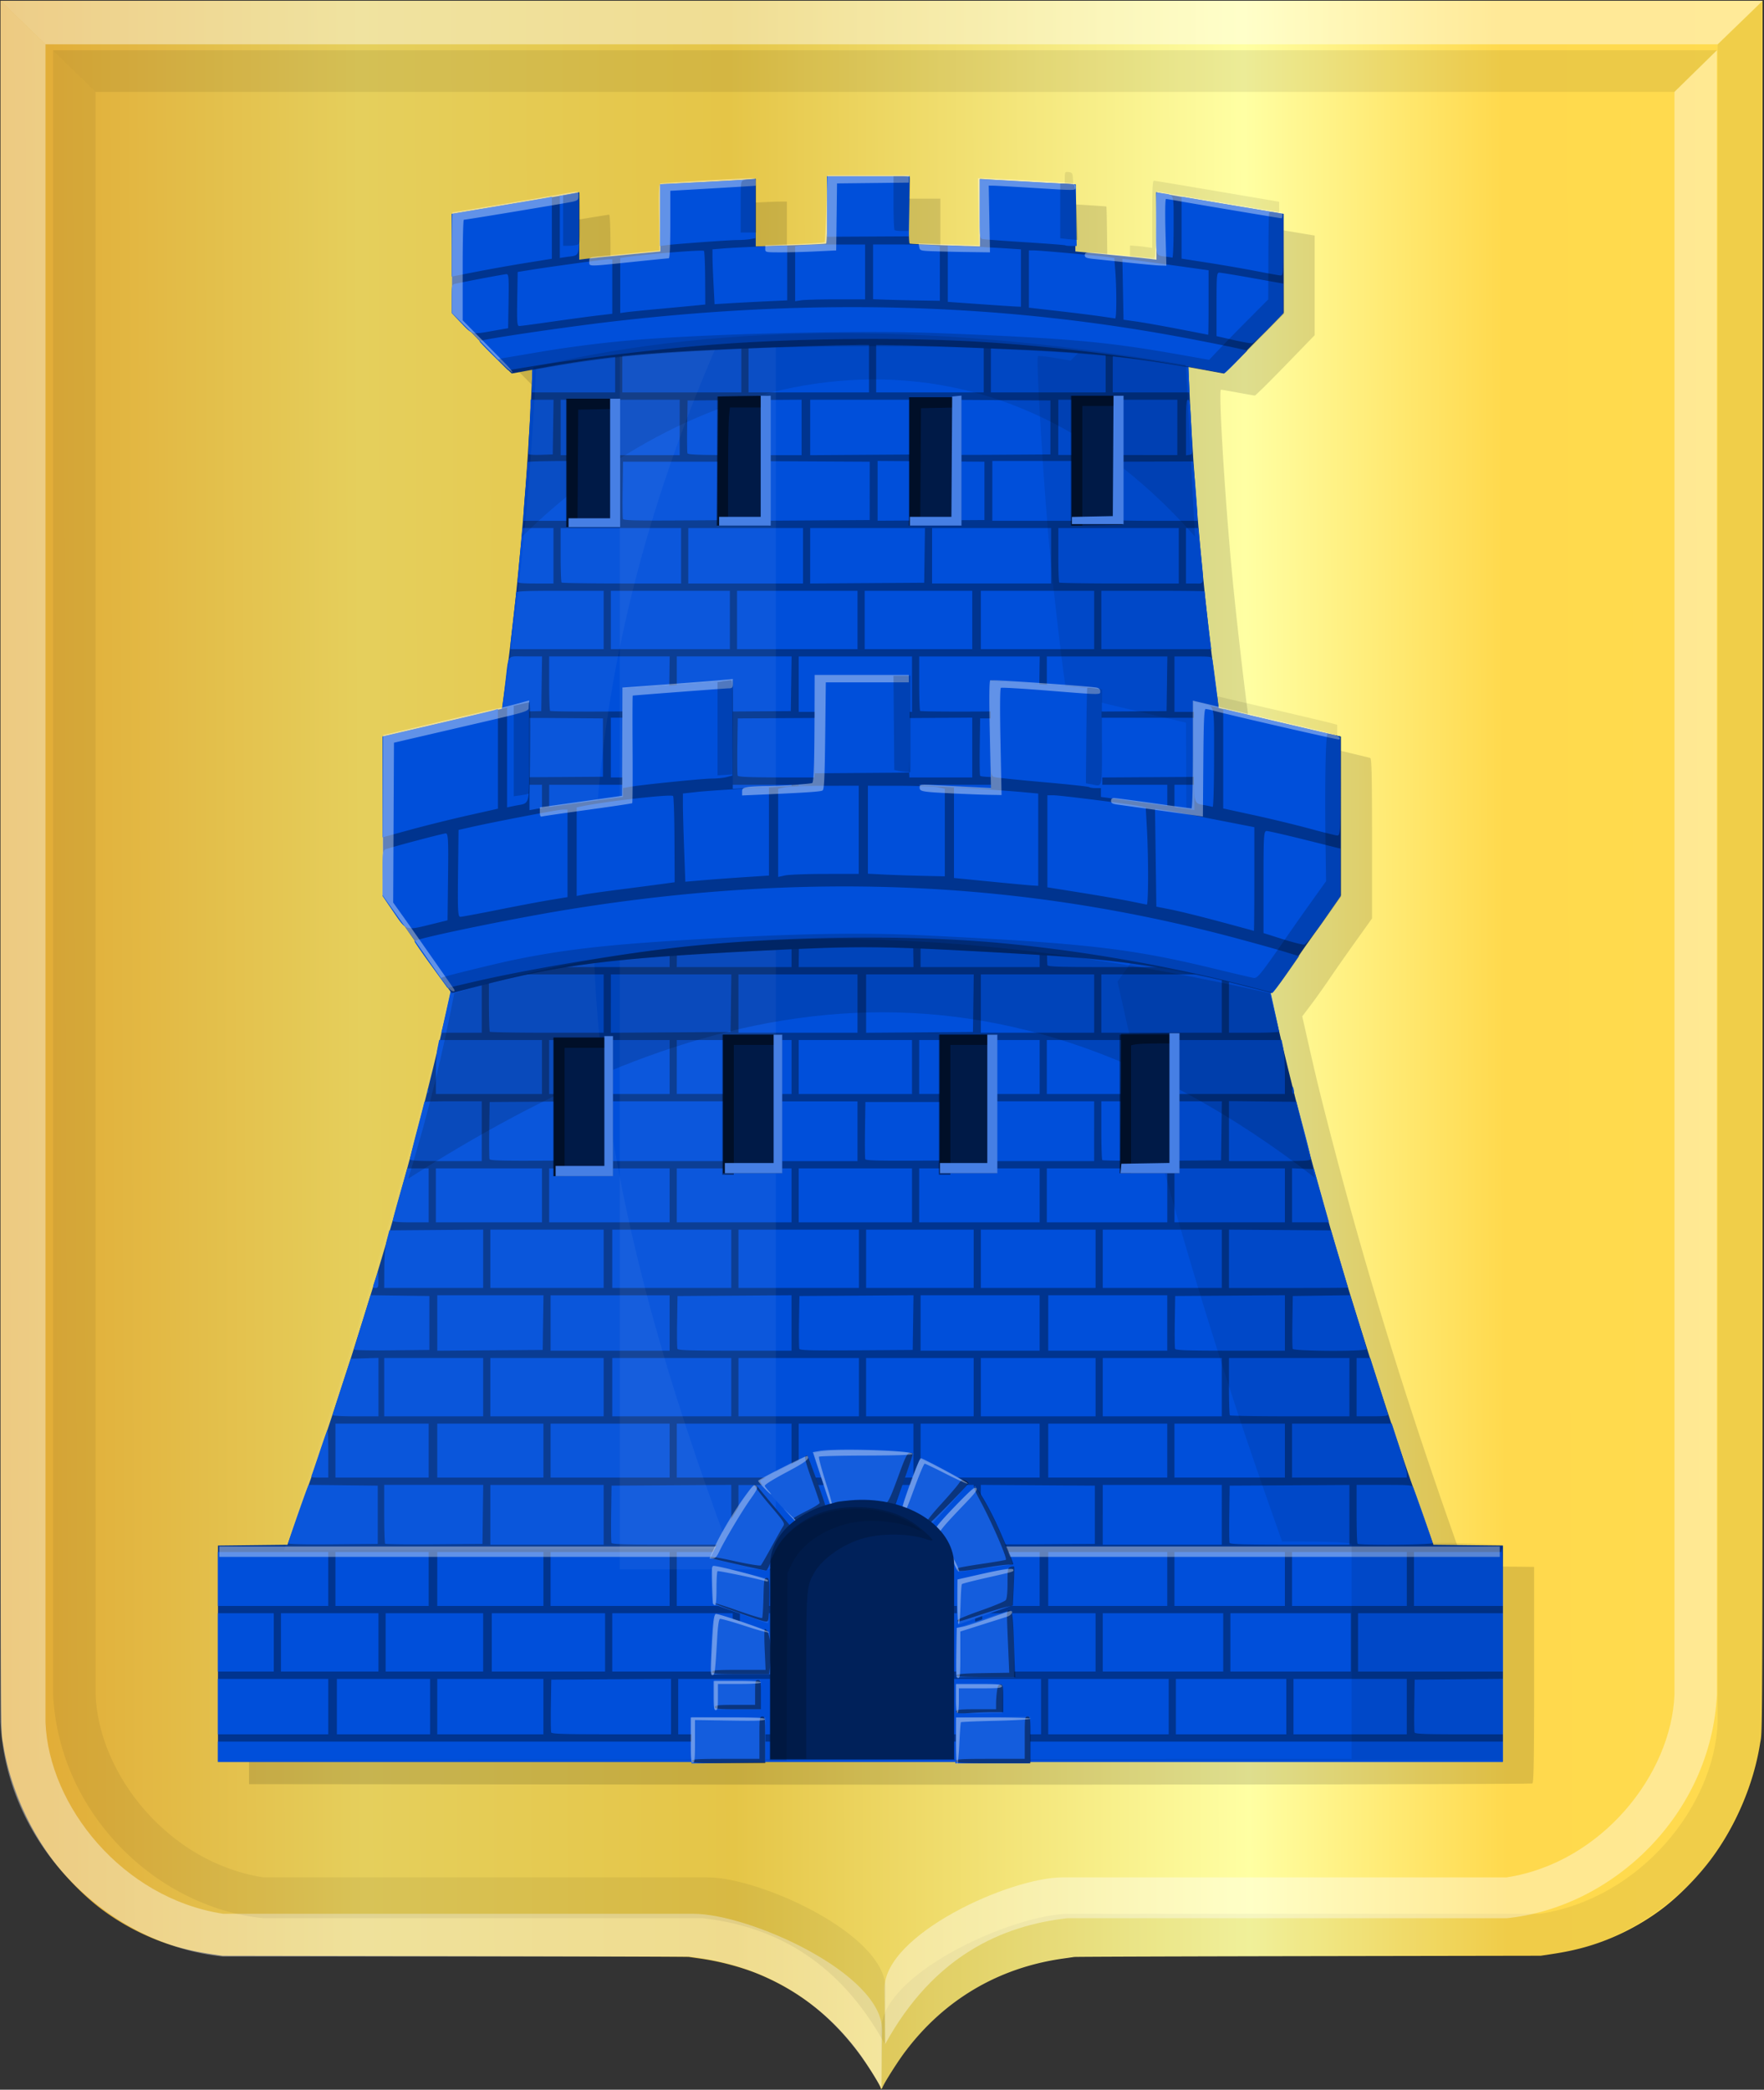
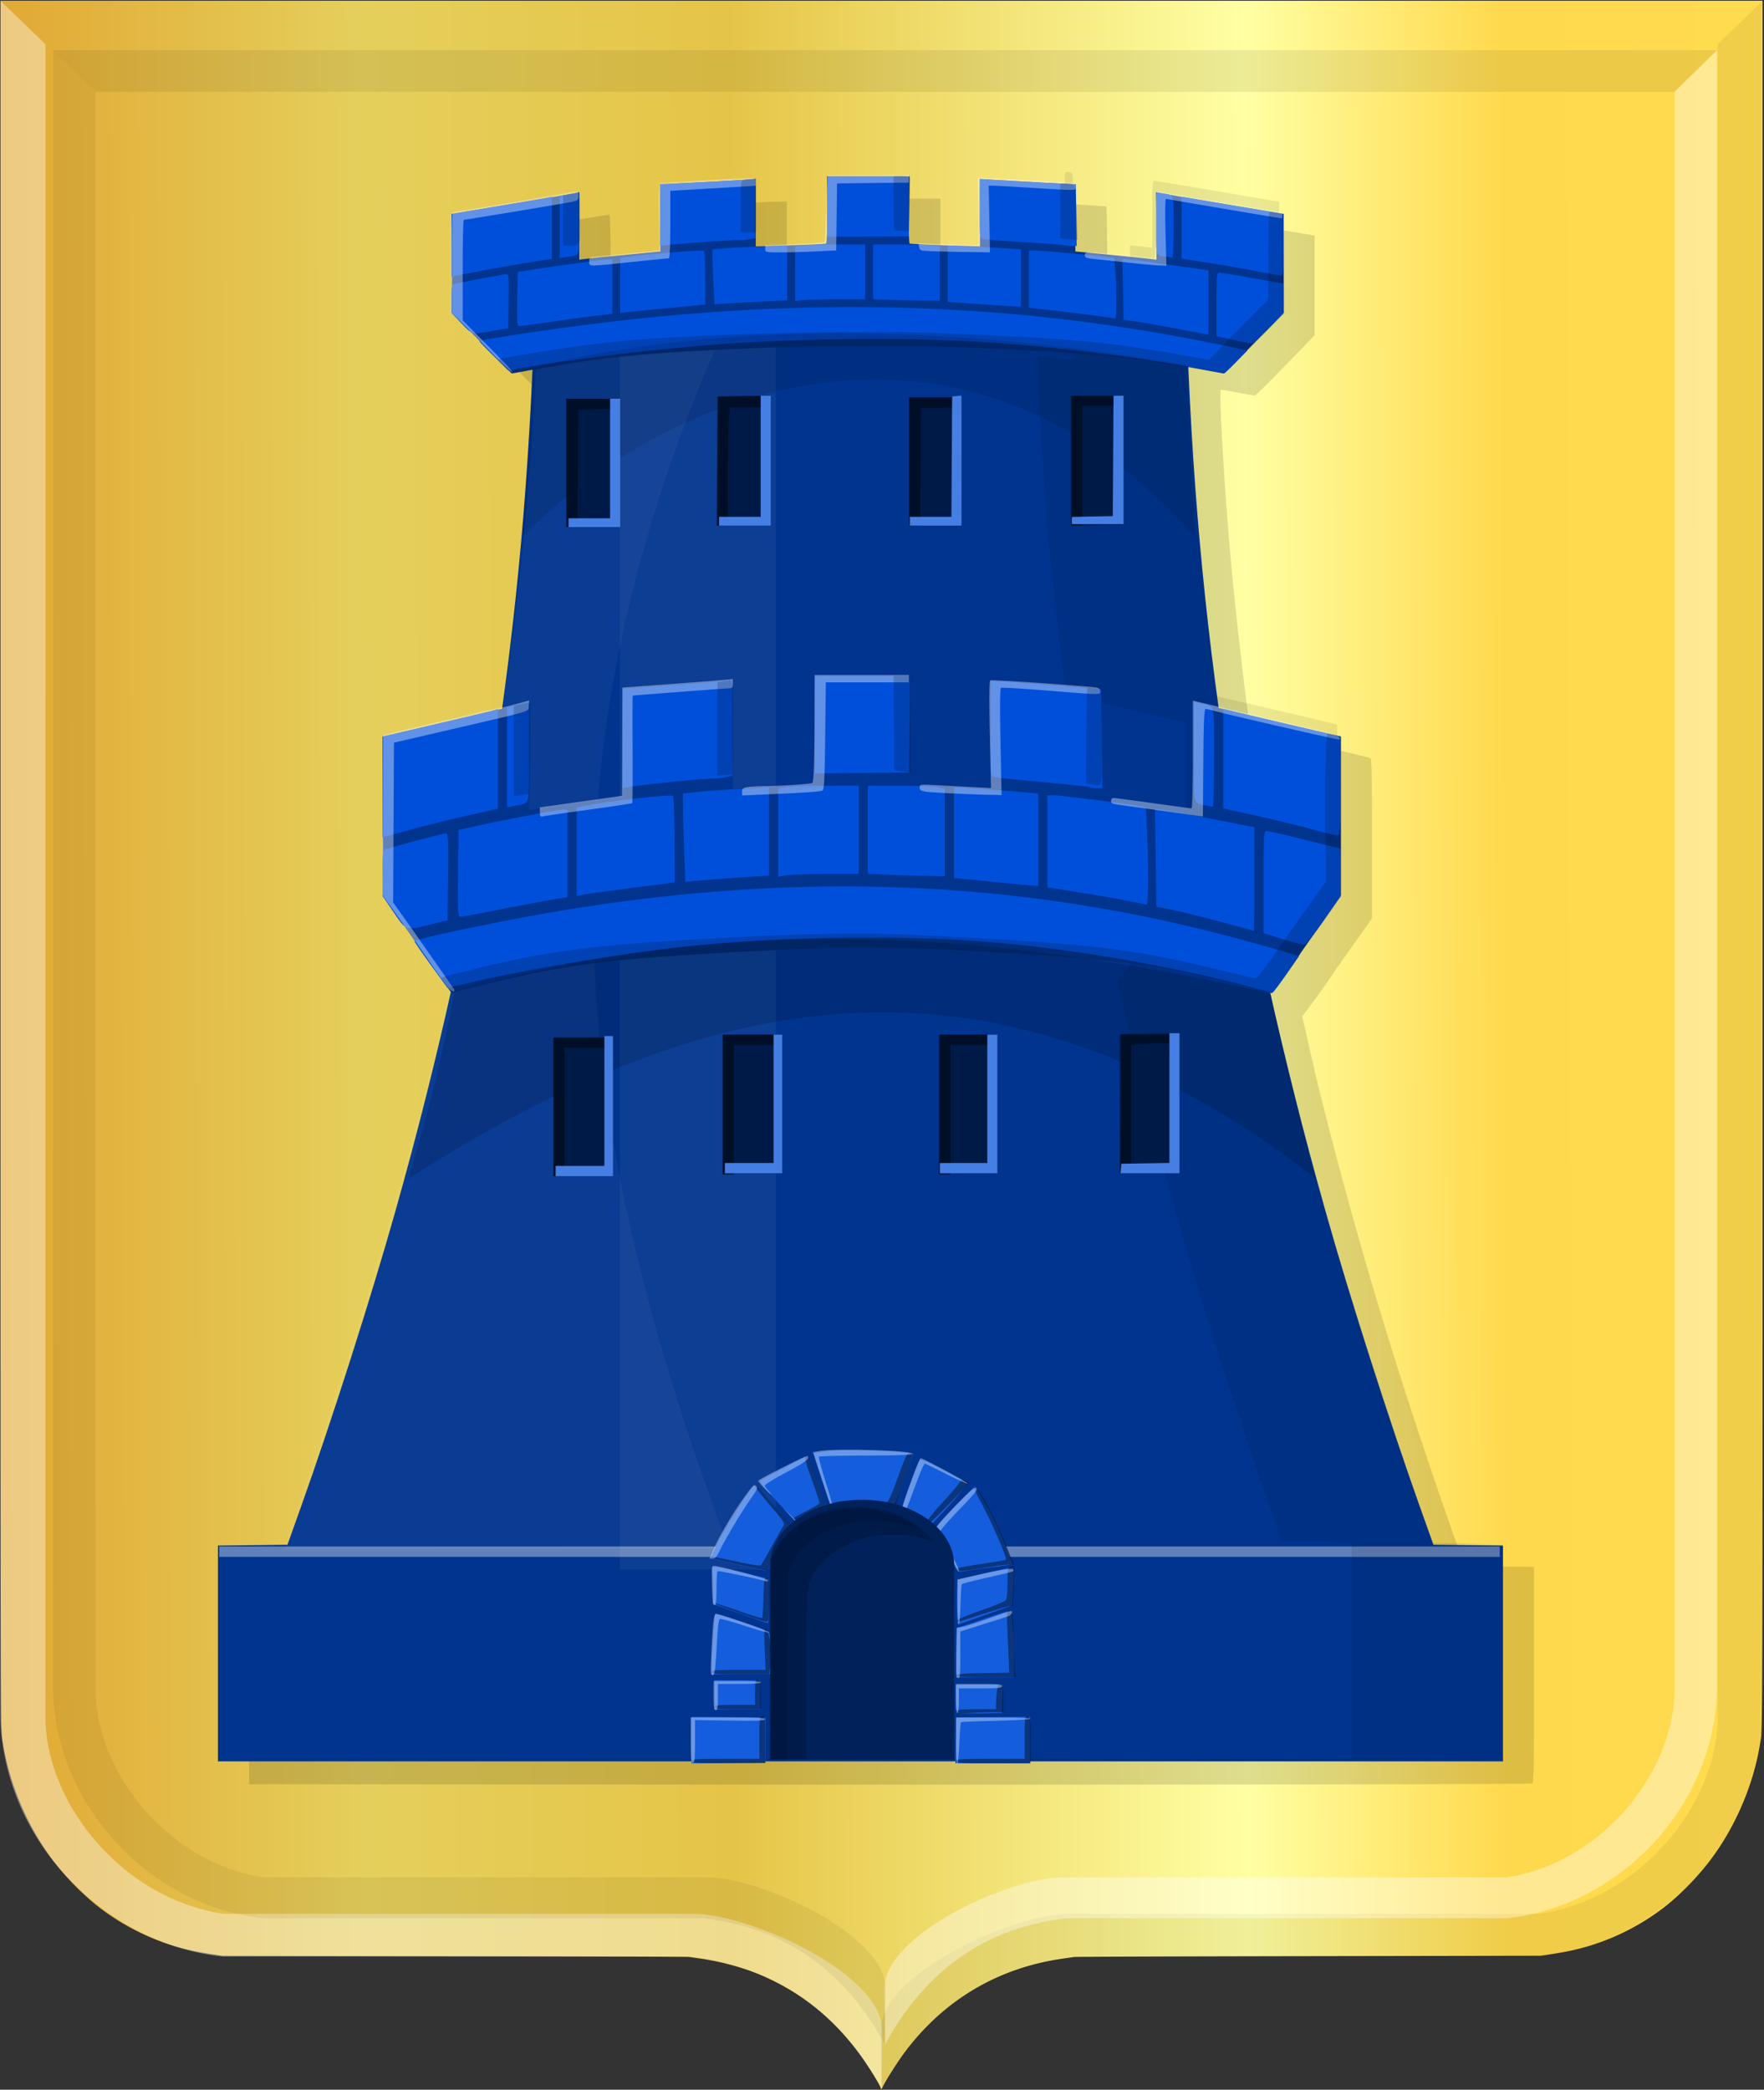
<svg xmlns="http://www.w3.org/2000/svg" xmlns:xlink="http://www.w3.org/1999/xlink" width="369.494" height="437.715">
  <rect width="100%" height="100%" fill="#333333" stroke="none" />
  <defs>
    <linearGradient id="a">
      <stop offset="0" style="stop-color:#cc992d;stop-opacity:1" />
      <stop offset=".143" style="stop-color:#e1a832;stop-opacity:1" />
      <stop style="stop-color:#e5cf5c;stop-opacity:1" offset=".321" />
      <stop offset=".5" style="stop-color:#e5c547;stop-opacity:1" />
      <stop style="stop-color:#ffffa3;stop-opacity:1" offset=".75" />
      <stop offset=".875" style="stop-color:#ffd94d;stop-opacity:1" />
      <stop style="stop-color:#ffdb4e;stop-opacity:1" offset="1" />
    </linearGradient>
    <linearGradient xlink:href="#a" id="b" x1="158.511" y1="461.96" x2="480.367" y2="460.961" gradientUnits="userSpaceOnUse" />
  </defs>
  <path d="M342.717 613.873c0-.337-2.143-3.568-3.482-5.25-4.162-5.225-9.285-8.992-15.56-11.44-2.599-1.015-6.096-1.889-9.186-2.295a202.05 202.05 0 0 1-1.703-.23c-.221-.032-16.695-.085-36.607-.116l-36.204-.058-1.3-.182c-1.932-.27-3.205-.5-4.652-.84-4.643-1.09-9.284-3.196-13.136-5.958-2.515-1.803-5.349-4.504-7.401-7.055-3.916-4.867-6.749-11.094-7.748-17.033-.42-2.498-.395 5.337-.397-129.24V307.922h275.025v126.252c0 134.578.022 126.743-.397 129.24-1 5.94-3.832 12.167-7.748 17.034-2.052 2.55-4.886 5.252-7.4 7.055-3.857 2.765-8.489 4.866-13.137 5.958-1.447.34-2.72.57-4.652.84l-1.3.182-36.204.058c-19.912.032-36.385.084-36.607.116-.222.032-.988.136-1.703.23-10.128 1.333-18.623 6.048-24.746 13.736-1.21 1.52-3.255 4.567-3.509 5.229-.07.184-.242.198-.242.02z" style="fill:url(#b);fill-opacity:1" transform="matrix(1.342 0 0 1.429 -275.453 -439.859)" />
  <path d="m205.34 307.923 7.015 6.382v245.953c.505 12.26 12.023 25.817 27.727 28.072h73.38c8.793 0 29.474 8.746 29.474 17.025l-.094 8.59c-8.016-13.571-19.329-18.21-30.114-19.345h-72.65c-17.478-1.637-33.77-15.888-34.743-34.342z" style="opacity:.385;fill:#fff;fill-opacity:1;stroke:#000;stroke-width:.087px;stroke-linecap:butt;stroke-linejoin:miter;stroke-opacity:0" transform="matrix(1.342 0 0 1.429 -275.453 -439.859)" />
  <path d="m480.37 307.921-7.015 6.382v245.953c-.505 12.261-12.023 25.817-27.727 28.073h-73.379c-8.794 0-29.475 8.745-29.475 17.024l.094 8.591c8.016-13.572 19.33-18.21 30.114-19.345h72.65c17.478-1.637 33.77-15.89 34.743-34.343z" style="opacity:.194;fill:#000;fill-opacity:.316;stroke:#000;stroke-width:.087px;stroke-linecap:butt;stroke-linejoin:miter;stroke-opacity:0" transform="matrix(1.342 0 0 1.429 -275.453 -439.859)" />
-   <path d="m480.38 307.923-7.024 6.382H212.355l-7.016-6.382z" style="fill:#fff;fill-opacity:.415;stroke:#000;stroke-width:.087px;stroke-linecap:butt;stroke-linejoin:miter;stroke-opacity:0" transform="matrix(1.342 0 0 1.429 -275.453 -439.859)" />
  <path style="fill:#000;fill-opacity:.132" d="m305.154 698.771-80.585-.077v-45.512l7.284-.082 7.284-.082 1.877-5.347c3.436-9.784 5.55-15.968 8.093-23.68 2.919-8.848 9.23-29.008 10.618-33.913 3.447-12.19 4.434-15.762 6.161-22.304a770.157 770.157 0 0 0 3.3-12.985 835.04 835.04 0 0 1 1.795-7.333c.238-.924.85-3.597 1.36-5.938l.93-4.258-.602-.783c-.33-.432-2.09-2.915-3.913-5.52-3.49-4.991-4.71-6.716-7.762-10.973l-1.878-2.62V483.748l12.092-2.831c6.65-1.557 12.248-2.828 12.44-2.824.383.01.477-.483 1.162-6.103.256-2.1.524-4.025.594-4.278.181-.649 1.8-15.711 2.527-23.526 1.11-11.932 2.677-36.512 2.348-36.847-.103-.105-1.098-.03-2.21.168l-2.024.358-6.255-6.356-6.254-6.355v-20.845l3.23-.527c1.776-.29 7.665-1.272 13.087-2.184 5.421-.91 9.984-1.656 10.138-1.656.167 0 .282 2.88.282 7.067v7.067l1.08-.178c.593-.098 4.074-.469 7.735-.824 3.66-.355 6.96-.708 7.332-.784l.676-.139v-14.042h.826c.454 0 4.206-.207 8.336-.452 4.131-.246 8.288-.45 9.238-.453l1.727-.01v14.082l2.93-.165c1.61-.091 4.923-.25 7.36-.352l4.43-.186v-2.822c0-1.552.09-4.7.197-6.996l.197-4.173h17.031v13.992l4.13.184c2.272.101 5.584.255 7.36.343l3.23.158V367.193h1.532c1.866 0 18.413.938 18.525 1.05.044.044.112 3.232.15 7.085l.07 7.004 7.962.723c4.378.397 8.13.787 8.336.865.294.111.376-1.397.376-6.918 0-3.883.1-7.062.225-7.065.124 0 6.14.98 13.368 2.187l13.143 2.192v20.872l-6.128 6.32c-3.37 3.476-6.251 6.32-6.401 6.32-.15 0-1.744-.274-3.543-.61-1.798-.337-3.397-.612-3.551-.612-.533 0 .722 21.207 2.216 37.428 1.047 11.376 3.64 33.306 3.98 33.65.075.077 5.661 1.44 12.414 3.029 6.754 1.589 12.448 2.953 12.654 3.032.294.111.375 3.766.372 16.88v16.737l-3.493 4.889c-1.922 2.689-4.373 6.195-5.448 7.79a147.348 147.348 0 0 1-3.815 5.365l-1.86 2.461.55 2.427c2.003 8.855 2.562 11.231 3.733 15.871 7.765 30.765 16.608 59.816 27.995 91.966l1.732 4.888 7.28.082 7.28.082v22.614c0 17.816-.08 22.642-.375 22.746-.562.2-97.02.317-188.209.23z" transform="translate(-172.399 -324.977)" />
  <path style="fill:#00348f;fill-opacity:1" d="M218.049 671.318v-22.604l7.279-.082 7.279-.082 2.782-7.791c6.43-18.001 14.729-43.991 19.856-62.176 18.082-64.14 27.213-122.925 29.077-187.216l.184-6.34h136.255l.184 6.34c1.865 64.303 10.906 122.561 29.03 187.063 5.022 17.87 13.437 44.231 19.898 62.329l2.782 7.791 7.282.082 7.282.082v45.208h-269.17v-22.604z" transform="translate(-172.399 -324.977)" />
-   <path style="fill:#004fda;fill-opacity:1" d="M218.028 691.92v-2.14h269.17V694.059h-269.17v-2.139zm0-9.472v-5.805h23.132v11.61h-23.132v-5.805zm24.934 0v-5.805h19.527v11.61h-19.527v-5.805zm21.029 0v-5.805h22.231v11.61H263.99v-5.805zm23.866 5.412c-.08-.216-.11-2.794-.065-5.728l.082-5.337 12.542-.08 12.543-.08v11.617h-12.477c-9.886 0-12.507-.08-12.625-.392zm26.603-5.412v-5.805h24.033v11.61H314.46v-5.805zm25.535 0v-5.805h23.733v11.61h-23.733v-5.805zm25.536 0v-5.805h24.934v11.61H365.53v-5.805zm26.436 0v-5.805h25.235v11.61h-25.235v-5.805zm26.737 0v-5.805h23.131v11.61h-23.131v-5.805zm24.634 0v-5.805h23.732v11.61h-23.732v-5.805zm25.368 5.412c-.081-.216-.111-2.794-.066-5.728l.082-5.337 9.237-.08 9.238-.082v11.62h-9.172c-7.194 0-9.204-.085-9.32-.393zm-250.678-18.856v-6.11h11.716v12.22h-11.716v-6.11zm13.218 0v-6.11h20.428v12.22h-20.428v-6.11zm21.93 0v-6.11h20.428v12.22h-20.428v-6.11zm22.23 0v-6.11h23.733v12.22h-23.732v-6.11zm25.235 0v-6.11h25.235v12.22h-25.235v-6.11zm26.737 0v-6.11h24.934v12.22h-24.934v-6.11zm26.737 0v-6.11h22.531v12.22h-22.531v-6.11zm24.033 0v-6.11h23.733v12.22h-23.733v-6.11zm25.235 0v-6.11h25.234v12.22h-25.234v-6.11zm26.736 0v-6.11h25.235v12.22H430.12v-6.11zm26.737 0v-6.11h30.341v12.22h-30.34v-6.11zm-238.828-13.29v-5.653h23.132v11.305h-23.132v-5.652zm24.634 0v-5.653h19.527v11.305h-19.527v-5.652zm21.329 0v-5.653h22.231v11.305H263.99v-5.652zm23.733 0v-5.653h24.934v11.305h-24.934v-5.652zm26.436 0v-5.653h24.033v11.305H314.16v-5.652zm25.535 0v-5.653h24.033v11.305h-24.033v-5.652zm25.535 0v-5.653h24.934v11.305H365.23v-5.652zm26.737 0v-5.653H416.9v11.305h-24.934v-5.652zm26.436 0v-5.653h23.132v11.305h-23.132v-5.652zm24.634 0v-5.653h24.033v11.305h-24.033v-5.652zm25.535 0v-5.653h18.284l.13-.687c.07-.378.148 2.165.171 5.652l.041 6.34h-18.626v-5.652zm-235.824-7.464c0-.265 3.154-9.37 3.952-11.408l.331-.846 7.246.082 7.247.082v12.221l-9.388.081c-5.835.05-9.388-.03-9.388-.211zm20.332.084c-.112-.114-.204-2.935-.204-6.268v-6.06h20.74l-.08 6.188-.081 6.187-10.085.08c-5.547.044-10.177-.013-10.29-.128zm22.026-6.064v-6.263h23.733V648.534h-23.733v-6.264zm25.369 5.872c-.081-.215-.11-3-.065-6.187l.082-5.796 12.542-.08 12.542-.08v12.534H313.1c-9.864 0-12.508-.082-12.625-.391zm26.806.191c-.112-.114-.203-2.928-.203-6.254v-6.048h25.247l-.081 6.179-.081 6.178-12.339.08c-6.786.044-12.43-.014-12.542-.127zm26.533-6.076v-6.25h22.531v12.507h-22.531v-6.25zm24.237 6.076c-.112-.114-.204-2.935-.204-6.27V636l11.942.08 11.941.08v12.22l-11.737.08c-6.456.045-11.83-.012-11.942-.126zm25.332-6.063v-6.263h24.934V648.534h-24.934v-6.264zm26.57 5.872c-.081-.215-.11-3-.066-6.187l.082-5.796 12.542-.07 12.542-.07v12.514h-12.476c-9.864 0-12.508-.082-12.624-.391zm26.803.188c-.11-.112-.2-2.93-.2-6.264v-6.06h5.826c5.269 0 5.845.052 6.033.535.944 2.438 4.063 11.379 4.063 11.65 0 .377-15.354.513-15.722.139zm-219.05-14.386c.118-.294.873-2.513 1.677-4.932.804-2.419 1.533-4.47 1.62-4.558.085-.088.157 2.132.157 4.933v5.092h-1.835c-1.629 0-1.81-.06-1.62-.535zm4.956-5.117v-5.653h19.527v11.305h-19.527v-5.652zm21.329 0v-5.653h22.231v11.305H263.99v-5.652zm23.733 0v-5.653h24.934v11.305h-24.934v-5.652zm26.436 0v-5.653h24.033v11.305H314.16v-5.652zm25.535 0v-5.653h24.033v11.305h-24.033v-5.652zm25.535 0v-5.653h24.934v11.305H365.23v-5.652zm26.737 0v-5.653H416.9v11.305h-24.934v-5.652zm26.436 0v-5.653h23.132v11.305h-23.132v-5.652zm24.634 0v-5.653h20.893l1.57 4.823c.864 2.652 1.57 5.195 1.57 5.652v.83h-24.033v-5.652zm-200.976-7.416c0-.13.856-2.844 1.903-6.034l1.903-5.8 2.903-.086 2.904-.087v12.243h-4.807c-2.643 0-4.806-.105-4.806-.235zm10.815-5.875v-6.11h20.728v12.22h-20.728v-6.11zm22.23 0v-6.11h23.733v12.22h-23.733v-6.11zm25.535 0v-6.11H325.576v12.22H300.64v-6.11zm26.437 0v-6.11h25.234v12.22h-25.234v-6.11zm26.736 0v-6.11h22.531v12.22h-22.531v-6.11zm24.033 0v-6.11h24.034v12.22h-24.034v-6.11zm25.536 0v-6.11h24.934v12.22h-24.934v-6.11zm26.636 5.907c-.11-.112-.2-2.862-.2-6.11v-5.908h25.235V621.647h-12.417c-6.83 0-12.508-.092-12.618-.204zm26.537-5.907v-6.11h2.854l1.802 5.678c.991 3.123 1.846 5.87 1.9 6.106.079.347-.532.428-3.23.428h-3.326v-6.111zm-210.001-7.863c-.01-.128.769-2.746 1.724-5.816l1.736-5.582 6.162.082 6.162.082v11.305l-7.886.082c-4.337.045-7.891-.024-7.898-.153zm17.436-5.577v-5.809h22.244l-.082 5.729-.082 5.729-11.04.08-11.04.08v-5.81zm23.733 0v-5.805h24.934v11.61h-24.934v-5.805zm26.57 5.413c-.082-.216-.112-2.794-.067-5.73l.082-5.335 11.942-.08 11.941-.08V607.9h-11.876c-9.396 0-11.906-.082-12.023-.393zm25.536 0c-.082-.218-.113-2.798-.067-5.733l.082-5.336 11.948-.08 11.948-.08-.082 5.732-.082 5.733-11.8.08c-9.445.064-11.828 0-11.948-.317zm25.4-5.416v-5.806h24.934v11.611H365.23v-5.805zm26.737 0v-5.806H416.9v11.611h-24.934v-5.805zm26.57 5.412c-.081-.216-.111-2.794-.065-5.729l.082-5.336 11.49-.08 11.491-.08v11.618H430.11c-9.03 0-11.456-.082-11.573-.393zm24.634 0c-.081-.216-.111-2.794-.065-5.729l.082-5.336 6.017-.082 6.018-.082 1.718 5.486c.945 3.018 1.718 5.633 1.718 5.812 0 .513-15.294.446-15.488-.068zm-192.526-13.433a51.12 51.12 0 0 1 .6-1.756l.387-1.07.022 1.757c.019 1.58-.042 1.757-.6 1.757-.507 0-.582-.126-.408-.688zm2.251-3.36c.014-2.798.18-4.663.537-6.035l.516-1.986 9.828-.08 9.827-.08v12.229h-20.728l.02-4.048zm22.21-2.063v-6.11h23.733v12.22h-23.733v-6.11zm25.535 0v-6.11H325.576v12.22H300.64v-6.11zm26.437 0v-6.11h25.234v12.22h-25.234v-6.11zm26.736 0v-6.11h22.531v12.22h-22.531v-6.11zm24.033 0v-6.11h24.034v12.22h-24.034v-6.11zm25.536 0v-6.11h24.934v12.22h-24.934v-6.11zm26.436 0v-6.114l10.692.08 10.691.08 1.77 5.958c.974 3.276 1.773 5.992 1.776 6.034 0 .042-5.605.076-12.462.076H429.82v-6.115zm-175.14-7.97c0-.304.75-3.048 2.435-8.907l.594-2.062h4.48v11.305h-3.755c-2.532 0-3.755-.11-3.755-.337zm9.012-5.317v-5.652h22.23v11.305h-22.23v-5.653zm23.732 0v-5.652h25.235v11.305h-25.235v-5.653zm26.737 0v-5.652h24.033v11.305H314.16v-5.653zm25.535 0v-5.652h23.733v11.305h-23.733v-5.653zm25.235 0v-5.652h25.234v11.305H364.93v-5.653zm26.736 0v-5.652h25.235v11.305h-25.235v-5.653zm26.737 0v-5.652h23.132v11.305h-23.132v-5.653zm24.634-.013v-5.665l2.297.09 2.297.088 1.568 5.576 1.569 5.576h-7.731v-5.665zm-184.754-7.606c0-.241.676-3 1.502-6.13s1.502-5.75 1.502-5.824c0-.073 2.704-.134 6.008-.134h6.009V568.182h-7.51c-6.33 0-7.51-.069-7.51-.439zm16.653.038c-.079-.21-.107-2.99-.062-6.177l.082-5.796 11.948-.08 11.947-.08-.08 6.19-.082 6.191-11.804.066c-9.207.052-11.836-.017-11.948-.315zm25.405-5.862v-6.263h24.934v12.526h-24.934v-6.263zm26.737.01v-6.253h24.934v12.512h-24.934v-6.253zm26.565 5.849c-.078-.208-.106-2.987-.06-6.174l.081-5.796h22.531v12.221l-11.204.064c-8.684.05-11.237-.02-11.348-.315zm24.204-5.86v-6.263h23.733V568.182h-23.733v-6.263zm25.439 6.064c-.112-.114-.204-2.934-.204-6.267v-6.06h25.247l-.08 6.187-.082 6.187-12.338.08c-6.787.044-12.43-.014-12.543-.127zm26.533-6.084v-6.284l7.063.076 7.062.076.285 1.09c.157.6.831 3.154 1.498 5.674.666 2.52 1.212 4.824 1.213 5.118 0 .497-.605.535-8.56.535h-8.561v-6.285zm-167.884-8.382c0-.42.07-.592.152-.382.083.21.083.554 0 .764-.083.21-.152.038-.152-.382zm1.756-3.31c0-2.156.153-4.7.341-5.652l.342-1.731H285.921v11.304h-22.23v-3.92zm23.732-1.731v-5.652h25.235v11.304h-25.235v-5.652zm26.737 0v-5.652h24.033v11.304H314.16v-5.652zm25.535 0v-5.652h23.733v11.304h-23.733v-5.652zm25.235 0v-5.652h25.234v11.304H364.93v-5.652zm26.736 0v-5.652h25.235v11.304h-25.235v-5.652zm26.737 0v-5.652h22.448l.342 1.731c.188.952.342 3.496.342 5.652v3.921h-23.132v-5.652zm24.634 4.889c0-.42.052-.764.115-.764s.18.344.26.764c.078.42.026.763-.116.763-.142 0-.259-.343-.259-.763zm-178-12.91c.114-.461.675-2.97 1.245-5.575.57-2.605 1.109-4.977 1.196-5.27.136-.46.554-.535 2.992-.535h2.834v12.221h-8.477l.21-.84zm9.97.637c-.111-.112-.201-2.861-.201-6.11v-5.907h24.033v12.221h-11.816c-6.5 0-11.907-.092-12.017-.204zm25.334-5.903v-6.114h25.247l-.08 6.034-.082 6.034-12.542.08-12.542.08v-6.114zm26.737 0v-6.11h24.934v12.22h-24.934v-6.11zm26.736 0v-6.115h22.544l-.08 6.035-.082 6.034-11.19.08-11.19.08v-6.114zm24.033 0v-6.11h23.733v12.22h-23.733v-6.11zm25.235 0v-6.11h25.235v12.22h-25.235v-6.11zm26.737-.01v-6.12l3.957.085 3.956.085 1.286 5.805c.706 3.193 1.292 5.909 1.3 6.035.01.126-2.35.229-5.242.229h-5.257v-6.12zm-161.806-8.164c.086-.295.568-2.597 1.071-5.118.503-2.52.985-4.892 1.071-5.27l.156-.688h15.61v11.61h-9.032c-8.463 0-9.023-.034-8.876-.534zm19.71-5.27v-5.806H312.659v11.61h-24.934v-5.805zm26.505.075.082-5.729 11.942-.08 11.941-.08v11.618h-24.046l.082-5.73zm25.536 0 .082-5.729h23.732l.082 5.73.082 5.728h-24.06l.083-5.729zm25.466-.076v-5.805h24.934v11.61H365.23v-5.805zm26.57 5.413c-.081-.216-.111-2.794-.066-5.73l.082-5.335 12.542-.08 12.542-.08v11.617h-12.476c-9.886 0-12.507-.082-12.625-.393zm26.672-5.337.082-5.728 8.18-.081 8.178-.081.156.692c.086.38.55 2.617 1.033 4.97.483 2.353.971 4.656 1.086 5.118l.208.84H418.39l.082-5.729zm-147.757-8.096c.102-.378.606-2.956 1.12-5.729 1.105-5.961 1.066-5.805 1.46-5.805.202 0 .31 2.117.31 6.11v6.111h-1.538c-1.449 0-1.526-.04-1.352-.687zm4.391-5.423v-6.111h23.733v12.221h-23.733v-6.11zm25.304.076.08-6.035 12.543-.08 12.542-.08v12.228h-25.247l.08-6.034zm26.668-.076v-6.111h25.234v12.221h-25.234v-6.11zm26.736 0v-6.111h22.531v12.221h-22.531v-6.11zm24.033 0v-6.111h23.733v12.221h-23.733v-6.11zm25.536 0v-6.111h24.934v12.221h-24.934v-6.11zm26.436-.018v-6.129l1.257.094 1.257.094 1.128 5.806c.62 3.192 1.135 5.908 1.146 6.034.01.126-1.063.229-2.385.229h-2.403v-6.128zm-156.515-8.003c0-.21.404-2.65.897-5.423s.898-5.145.9-5.27c0-.127 2.439-.23 5.413-.23h5.407v11.305h-6.309c-4.846 0-6.308-.09-6.308-.382zm14.12-5.27v-5.653h25.234v11.305h-25.235v-5.653zm26.736 0v-5.653h24.033v11.305H314.16v-5.653zm25.535 0v-5.653h23.733v11.305h-23.733v-5.653zm25.235 0v-5.653h25.234v11.305H364.93v-5.653zm26.736 0v-5.653h25.235v11.305h-25.235v-5.653zm26.737 0v-5.653h11.669l.168.84c.459 2.295 1.682 9.548 1.682 9.976 0 .434-.763.489-6.76.489h-6.759v-5.653zm-142.996-7.27c0-.053.404-2.77.898-6.038.495-3.268.9-6.046.902-6.174 0-.128 4.835-.197 10.742-.153l10.74.08v12.221l-11.641.08c-6.403.044-11.641.037-11.641-.016zm24.934-6.174v-6.263h24.934v12.526h-24.934v-6.263zm26.57 5.872c-.08-.215-.11-3-.066-6.187l.082-5.796 12.542-.069 12.543-.069v12.513h-12.477c-9.864 0-12.507-.082-12.624-.391zm26.672-5.796.081-6.187 11.19-.08 11.19-.08v12.535h-22.543l.081-6.187zm24.098 5.796c-.081-.215-.11-3-.065-6.187l.082-5.796h23.733l.08 6.187.082 6.187H389.71c-9.381 0-11.913-.082-12.03-.391zm25.401-5.862v-6.26l12.445.01 12.445.012.19 1.891c.105 1.04.149 3.817.098 6.17l-.093 4.277-12.543.08-12.542.08v-6.26zm-125.475-8.632c.098-.635.39-2.942.652-5.127.72-6.017.19-5.347 4.22-5.347h3.455l-.082 5.729-.082 5.729-4.17.085-4.17.085.176-1.155zm10.02.936c-.112-.114-.204-2.728-.204-5.808v-5.602h25.248l-.082 5.729-.082 5.729-12.339.08c-6.786.044-12.43-.013-12.542-.128zm26.533-5.601v-5.809h24.046l-.082 5.729-.082 5.729-11.941.08-11.942.08v-5.81zm25.535 0v-5.805h23.733v11.61h-23.733v-5.805zm25.438 5.605c-.112-.114-.203-2.728-.203-5.809v-5.601h25.248l-.082 5.728-.082 5.729-12.339.08c-6.786.044-12.43-.014-12.542-.127zm26.533-5.602v-5.808h25.248l-.082 5.728-.082 5.729-12.542.08-12.542.08v-5.808zm26.737 0v-5.805h3.9c3.8 0 3.903.017 4.046.687.146.685 1.37 10.258 1.368 10.694 0 .126-2.096.23-4.657.23h-4.657v-5.806zm-139.085-8.02c0-.378.273-2.956.6-5.729.326-2.773.593-5.213.594-5.423 0-.297 2.035-.382 9.164-.382h9.163v12.221h-19.527l.01-.687zm21.023-5.423v-6.111h24.934v12.221h-24.934v-6.11zm26.436 0v-6.111h25.235v12.221h-25.235v-6.11zm26.737 0v-6.111h22.531v12.221h-22.531v-6.11zm24.333 0v-6.111h23.733v12.221h-23.733v-6.11zm25.235 0v-6.111h10.815c5.948 0 10.815.056 10.815.123 0 .329.92 8.512 1.146 10.189l.257 1.91h-23.033v-6.111zm-122.276-8.02c0-.21.228-2.823.515-5.806l.523-5.423h6.48v11.61h-3.755c-2.8 0-3.757-.097-3.763-.382zm9.22.178c-.11-.113-.2-2.725-.2-5.806v-5.601h25.235v11.61h-12.417c-6.83 0-12.507-.092-12.617-.203zm26.537-5.602v-5.805h24.033v11.61h-24.033v-5.805zm25.535 0v-5.809H366.145l-.082 5.73-.082 5.728-11.942.08-11.941.08v-5.809zm25.535 0v-5.805H392.568v11.61H367.633v-5.805zm26.637 5.602c-.11-.113-.2-2.725-.2-5.806v-5.601h25.234v11.61h-12.417c-6.829 0-12.507-.092-12.617-.203zm26.537-5.602v-5.805h2.588l.511 5.118c.715 7.147.846 6.492-1.297 6.492h-1.802v-5.805zm-138.785-8.173c0-.462.204-3.178.447-6.034.242-2.857.442-5.297.444-5.423 0-.127 4.127-.23 9.167-.23h9.162V434.061h-19.226l.01-.84zm20.857.452c-.082-.217-.112-3.002-.067-6.19l.082-5.796H327.83v12.221l-12.4.08c-9.915.064-12.43 0-12.55-.314zm26.602-5.86v-6.256l12.542.065 12.542.065V433.91l-12.542.08-12.542.08v-6.256zm26.737-.027v-6.26l11.19.08 11.19.08v12.221l-11.19.07-11.19.068v-6.26zm24.033.012v-6.264h23.732V434.061h-23.732v-6.263zm25.368 5.872c-.08-.215-.11-3-.065-6.187l.082-5.796 8.321-.028 8.32-.028.17 1.556c.273 2.513.757 8.804.76 9.881v.993h-8.72c-6.813 0-8.755-.086-8.87-.391zm-122.49-13.575c-.076-.133-.027-2.097.11-4.366.136-2.268.254-4.778.263-5.576l.016-1.451h4.82l-.082 5.729-.082 5.728-2.454.088c-1.349.05-2.515-.02-2.591-.152zm6.698-5.588v-5.805h24.934v11.61h-24.934v-5.805zm26.57 5.412c-.082-.216-.112-2.793-.066-5.728l.082-5.336 11.942-.08 11.941-.08v11.617H328.42c-9.396 0-11.906-.082-12.024-.393zm25.701-5.409v-5.808h23.746l-.082 5.729-.082 5.728-11.791.08-11.791.08v-5.808zm25.439 5.602c-.112-.114-.204-2.73-.204-5.812v-5.605l12.542.08 12.543.08v11.305l-12.34.08c-6.785.044-12.43-.013-12.541-.127zm26.533-5.622v-5.788h24.934V420.297l-12.467-.01-12.467-.01v-5.788zm26.737.038c0-4.786.075-5.827.42-5.827.328 0 .465.91.629 4.202.376 7.552.391 7.243-.373 7.354l-.676.098v-5.827zm-136.989-9.292c0-1.066.09-3.815.197-6.11l.197-4.174h17.03v12.221h-17.424v-1.937zm18.926-4.173v-6.11H327.68v12.22H302.744v-6.11zm26.437 0v-6.11h25.234v12.22h-25.234v-6.11zm26.736 0v-6.11h22.531v12.22h-22.531v-6.11zm24.033 0v-6.11h24.033v12.22H379.95v-6.11zm25.536 0v-6.11H421.107l.035 1.603c.019.883.12 3.633.225 6.112l.19 4.507h-16.072v-6.11zm-121.366-8.784c0-.63.09-2.486.196-4.125l.194-2.979h3.814v8.25h-4.205v-1.146zm5.707-2.976v-4.128h25.252l-.084 4.049-.084 4.048-12.543.08-12.542.08v-4.128zm26.736 0v-4.124h23.733V393.428h-23.733v-4.125zm25.535 0v-4.124h23.733V393.428h-23.733v-4.125zm25.235 0v-4.124h25.235V393.428h-25.235v-4.125zm26.737 0v-4.124h24.934V393.428H394.07v-4.125zm26.845 1.375c0-1.596.05-2.25.112-1.451.062.798.062 2.104 0 2.903-.062.798-.112.145-.112-1.452z" transform="translate(-172.399 -324.977)" />
  <path style="fill:#fff;fill-opacity:.382;fill-rule:evenodd;stroke:none" d="M218.323 648.906h268.226v2.182H218.323z" transform="translate(-172.399 -324.977)" />
  <path style="fill:#000;fill-opacity:.085" d="m336.623 693.473 118.888-.077v-45.13l-2.028-.195c-1.115-.107-4.393-.197-7.285-.2l-5.257-.01-2.98-8.475c-12.393-35.243-23.518-73.161-30.067-102.48l-1.411-6.318 2.809-3.974c1.545-2.186 4.804-6.801 7.243-10.257l4.434-6.283-.077-16.862-.078-16.863-12.37-2.921c-6.804-1.607-12.46-3.014-12.568-3.126-.321-.332-2.556-18.933-3.59-29.891-1.292-13.68-2.912-40.385-2.478-40.827.111-.113 1.698.049 3.527.359l3.325.564 6.216-6.323 6.217-6.322v-11.457l1.201.083c.661.045 1.709.16 2.328.254l1.127.172v-7.055c0-5.451.085-7.049.376-7.032.206.012 6.188 1.01 13.293 2.216l12.918 2.193.078 10.54.078 10.541-6.146 6.244-6.146 6.245-3.47-.62-3.472-.62v1.861c.01 5.377 1.29 25.348 2.416 37.609.935 10.162 3.418 31.649 3.672 31.77.038.019 5.235 1.24 11.55 2.715 6.314 1.475 11.958 2.815 12.542 2.98l1.061.297v33.589l-4.431 6.28c-2.437 3.453-5.692 8.063-7.233 10.243l-2.802 3.963 1.25 5.717c1.933 8.83 6.653 27.55 9.265 36.742a688.128 688.128 0 0 1 1.967 7.028c2.843 10.694 13.239 43.142 19.45 60.709l2.511 7.102h3.182c1.75 0 5.029.092 7.285.201l4.103.2v45.125l-134.66-.076-134.66-.076 118.889-.077zm44.767-317.1c.1-.101.36-.112.576-.023.24.098.169.17-.181.184-.317.013-.495-.059-.395-.16zm14.564-11.636c-.427-.113-.526-.484-.526-1.97 0-1.818.01-1.831.827-1.735.791.093.83.176.915 2.006.092 1.973.048 2.035-1.216 1.7z" transform="translate(-172.399 -324.977)" />
  <path style="fill:#fff;fill-opacity:.042;stroke:none" d="M285.272 384.401c-2.467 121.265-37.113 216.119-53.378 265.293l93.163-.309c-28.75-77.686-47.273-158.938 3.035-264.192z" transform="translate(-172.399 -324.977)" />
  <path style="fill:#fff;fill-opacity:.047;fill-rule:evenodd;stroke:none" transform="matrix(-1 0 0 1 -172.399 -324.977)" d="M-334.915 390.122h32.7v263.575h-32.7z" />
  <path style="fill:#00348f;fill-opacity:1" d="m273.305 396.834-6.219-6.379v-20.674l12.574-2.1c6.915-1.154 12.91-2.173 13.323-2.262l.75-.163v14.113l1.415-.18c.778-.098 4.6-.486 8.493-.86l7.078-.682v-14.083l7.578-.371c4.167-.204 8.664-.456 9.992-.56l2.415-.19v14.148l7.242-.227c3.983-.125 7.355-.293 7.494-.373.139-.08.252-3.281.252-7.115v-6.97H362.68v6.97c0 3.834.113 7.035.252 7.115.139.08 3.511.248 7.494.373l7.242.227v-14.152l2.582.188c1.42.103 5.916.358 9.992.565l7.411.377v14.078l7.078.681c3.893.375 7.715.763 8.493.862l1.416.18v-14.114l.75.163c.411.09 6.407 1.108 13.322 2.262l12.574 2.1v20.69l-5.37 5.517c-2.953 3.034-5.768 5.903-6.255 6.374l-.885.858-5.653-1.064c-11.13-2.094-22.817-3.36-35.962-3.897-31.293-1.278-31.567-1.28-52.293-.545-25.825.917-35.862 1.827-50.263 4.558-2.73.518-4.991.941-5.023.941-.032 0-2.856-2.87-6.276-6.379z" transform="translate(-172.399 -324.977)" />
  <path style="fill:#004fda;fill-opacity:1" d="M424.887 402.413c-14.22-2.68-30.529-4.733-45.465-5.725-17.278-1.148-41.242-.895-59.454.63-11.38.952-27.21 2.881-36.638 4.465l-4.497.756-3.048-3.005c-1.676-1.653-3.01-3.043-2.963-3.089.371-.368 17.692-2.933 27.661-4.097 43.122-5.032 82.649-3.827 121.813 3.717 3.532.68 7.534 1.483 8.893 1.784l2.472.547-2.305 2.378c-1.268 1.307-2.38 2.374-2.472 2.369-.092 0-1.89-.333-3.997-.73zm5.746-6.252-3.414-.775v-6.65c0-6.125.046-6.649.582-6.65.321 0 3.469.516 6.995 1.147l6.412 1.147-.01 3.124-.01 3.124-3.006 3.106c-1.653 1.708-3.262 3.127-3.575 3.154-.314.026-2.106-.3-3.984-.727zm-11.408-2.277c-3.39-.653-7.361-1.356-8.827-1.563l-2.664-.376-.12-6.373-.12-6.373 1.951.204c1.074.113 5.137.65 9.03 1.196l7.078.99v6.771c0 3.725-.037 6.758-.083 6.74-.046-.016-2.856-.564-6.245-1.216zm-150.183-1.201-2.033-2.138v-2.98c0-2.836.037-2.99.75-3.146 2.473-.546 10.32-2.021 10.747-2.021.441 0 .497.753.418 5.662l-.091 5.662-2.998.53c-4.643.823-4.484.86-6.794-1.569zm11.699-5.076.091-5.661 2.331-.378c4.446-.72 15.828-2.276 16.656-2.276h.83v11.41l-3.08.362c-1.695.2-5.966.777-9.492 1.283-3.527.507-6.64.921-6.92.921-.439 0-.494-.76-.416-5.661zm122.163 3.624c-1.557-.227-5.566-.727-8.91-1.11l-6.078-.696v-11.996h1.082c1.23 0 13.779 1.136 15.606 1.41l1.201.18.215 2.823c.293 3.847.271 9.88-.035 9.836l-3.081-.45zm-100.589-6.45v-5.771l1.083-.16c4.477-.659 16.158-1.598 16.453-1.323.119.11.231 2.684.25 5.719l.034 5.518-2.165.214c-1.191.118-4.638.441-7.661.718-3.023.278-6.058.584-6.745.68l-1.249.176v-5.77zm75.192 3.893-6.578-.465v-11.804l4.746.207c2.61.114 6.058.295 7.66.402l2.915.193v12.024l-1.082-.046c-.596-.025-4.043-.256-7.661-.511zm-55.653-4.263c-.121-2.357-.22-4.943-.22-5.746v-1.461l2.414-.195c1.328-.108 4.85-.288 7.828-.4l5.412-.206v11.49l-4.413.207c-2.427.114-5.85.295-7.607.402l-3.194.194-.22-4.285zm17.1-2.087v-5.746l1.249-.192c.686-.106 3.984-.194 7.327-.196h6.079v11.491h-6.079c-3.343 0-6.64.09-7.327.196l-1.25.193v-5.746zm19.235 5.433-2.915-.103V376.187h5.746c3.16 0 6.307.09 6.994.195l1.25.193v11.41l-4.08-.064a434.99 434.99 0 0 1-6.995-.167zm-91.18-11.419v-6.571l9.743-1.628c5.358-.895 10.08-1.702 10.491-1.793l.75-.165V379.18l-5.413.872c-2.977.479-7.698 1.318-10.492 1.865l-5.079.993v-6.572zm168.537 5.428c-2.474-.482-7.008-1.268-10.076-1.747l-5.58-.87V366.171l.917.16c.504.09 5.3.9 10.658 1.803l9.743 1.641v6.467c0 5.964-.045 6.464-.583 6.433-.32-.018-2.606-.427-5.08-.909zm-145.888-9.268v-6.511l1.083-.197 1.998-.36.916-.163v6.54c0 7.385.325 6.555-2.748 7.016l-1.249.187v-6.512zm127.235 6.277c-2.573-.378-2.331.344-2.331-6.977v-6.55l1.249.206c2.633.435 2.415-.2 2.415 7.027 0 3.575-.113 6.482-.25 6.458a91.758 91.758 0 0 0-1.083-.164zm-106.251-8.743v-6.472l7.577-.376c4.168-.207 8.665-.46 9.993-.563l2.414-.185V374.867l-1.04.194c-.573.106-1.783.194-2.689.194-1.693 0-12.774.805-15.006 1.09l-1.249.16v-6.473zm84.907 6.337c-.076-.07-3.811-.36-8.3-.645-4.488-.285-8.497-.58-8.91-.654-.747-.137-.749-.155-.749-6.343v-6.206l1.083.024c.595.013 5.13.258 10.075.544l8.993.519.09 6.444.09 6.445h-1.117c-.614 0-1.18-.058-1.255-.128zm-49.934-8.134V361.9h17.334l-.09 6.29-.09 6.288-8.577.046-8.577.046v-6.334z" transform="translate(-172.399 -324.977)" />
  <path style="fill:#00348f;fill-opacity:1" d="m259.776 522.747-7.163-10.254V479.262l14.483-3.375c7.965-1.857 14.871-3.493 15.346-3.637l.863-.262v22.686l1.63-.289c.897-.159 5.3-.782 9.783-1.384l8.153-1.096v-22.637l8.728-.596c4.8-.328 9.98-.734 11.509-.902l2.781-.305V490.208l8.342-.365c4.588-.201 8.472-.47 8.632-.599.16-.128.29-5.275.29-11.437v-11.203h19.566v11.203c0 6.162.13 11.309.29 11.437.16.128 4.045.398 8.632.599l8.342.365V467.46l2.973.303c1.635.166 6.815.575 11.51.908l8.536.607v22.628l8.152 1.096c4.484.602 8.886 1.225 9.783 1.384l1.63.29V471.987l.864.262c.474.144 7.38 1.78 15.345 3.637l14.483 3.375V512.519l-6.185 8.868c-3.402 4.878-6.644 9.488-7.205 10.246l-1.02 1.378-6.51-1.71c-12.82-3.366-26.282-5.401-41.422-6.264-36.044-2.053-36.36-2.058-60.232-.875-29.746 1.474-41.307 2.936-57.894 7.326-3.145.832-5.749 1.513-5.786 1.513-.037 0-3.29-4.614-7.23-10.254z" transform="translate(-172.399 -324.977)" />
  <path style="fill:#004fda;fill-opacity:1" d="M434.372 531.714c-16.38-4.306-35.164-7.607-52.368-9.202-19.9-1.845-47.503-1.437-68.48 1.012-13.108 1.53-31.342 4.632-42.2 7.178l-5.18 1.215-3.51-4.83c-1.931-2.657-3.467-4.89-3.414-4.965.428-.591 20.379-4.715 31.86-6.585 49.67-8.09 95.197-6.152 140.307 5.974 4.068 1.093 8.678 2.384 10.244 2.868l2.847.88-2.655 3.821c-1.46 2.102-2.742 3.816-2.848 3.808-.105-.01-2.177-.536-4.603-1.174zm6.617-10.048-3.932-1.246v-10.688c0-9.847.053-10.689.671-10.69.37 0 3.995.829 8.057 1.843l7.385 1.844-.01 5.021-.01 5.022-3.462 4.992c-1.904 2.746-3.757 5.027-4.118 5.07-.36.042-2.425-.483-4.588-1.168zm-13.14-3.661c-3.903-1.049-8.478-2.179-10.166-2.512l-3.069-.605-.138-10.244-.139-10.244 2.249.329c1.236.18 5.917 1.045 10.4 1.921l8.153 1.593v10.884c0 5.986-.043 10.861-.096 10.834-.053-.027-3.29-.908-7.193-1.956zm-172.983-1.93-2.341-3.437v-4.79c0-4.558.042-4.805.863-5.057 2.849-.877 11.888-3.249 12.379-3.249.508 0 .572 1.211.482 9.101l-.105 9.101-3.453.854c-5.348 1.322-5.164 1.382-7.825-2.523zm13.475-8.16.105-9.1 2.685-.607c5.121-1.158 18.231-3.658 19.184-3.658h.958v18.34l-3.549.583c-1.952.32-6.872 1.248-10.934 2.062-4.061.814-7.647 1.48-7.969 1.48-.506 0-.57-1.222-.48-9.1zm140.71 5.826c-1.793-.366-6.412-1.168-10.262-1.784l-7.002-1.12v-19.282h1.247c1.417 0 15.87 1.826 17.975 2.267l1.383.289.248 4.538c.337 6.183.313 15.88-.04 15.81-.158-.032-1.755-.356-3.549-.722zm-115.86-10.368v-9.277l1.247-.256c5.157-1.06 18.611-2.57 18.951-2.128.137.178.266 4.315.288 9.194l.039 8.87-2.494.344c-1.371.189-5.342.709-8.824 1.154-3.481.446-6.977.937-7.769 1.093l-1.438.283v-9.277zm86.607 6.257-7.577-.747v-18.975l5.467.334c3.007.184 6.978.474 8.824.646l3.357.31V510.526l-1.247-.074c-.686-.04-4.656-.41-8.824-.82zm-64.102-6.852c-.14-3.788-.254-7.945-.254-9.236v-2.349l2.782-.314c1.53-.173 5.586-.462 9.015-.643l6.234-.33v18.469l-5.083.333c-2.796.184-6.739.474-8.762.646l-3.678.312-.254-6.888zm19.696-3.354v-9.236l1.438-.31c.792-.17 4.59-.312 8.44-.315l7.002-.01v18.472l-7.002.01c-3.85 0-7.648.144-8.44.315l-1.438.31v-9.236zm22.155 8.733-3.357-.167v-18.432l6.618.01c3.64 0 7.265.145 8.056.315l1.44.31v18.34l-4.7-.103a357.93 357.93 0 0 1-8.057-.269zm-105.022-18.355V479.24l11.221-2.616c6.172-1.44 11.61-2.736 12.085-2.883l.863-.265v20.895l-6.234 1.4c-3.429.771-8.867 2.12-12.085 2.999l-5.85 1.597v-10.564zm194.123 8.725c-2.848-.775-8.07-2.038-11.605-2.808l-6.426-1.399v-20.862l1.055.259c.58.142 6.105 1.446 12.276 2.897l11.222 2.638v10.395c0 9.587-.052 10.39-.671 10.341-.37-.029-3.002-.687-5.85-1.461zM278.612 483.63v-10.467l1.247-.317c.686-.174 1.722-.434 2.302-.578l1.055-.262v10.514c0 11.868.374 10.535-3.165 11.275l-1.439.301V483.63zm146.552 10.088c-2.963-.607-2.685.554-2.685-11.214v-10.53l1.438.332c3.033.7 2.782-.322 2.782 11.295 0 5.747-.13 10.42-.288 10.382a63.8 63.8 0 0 0-1.247-.265zm-122.382-14.052v-10.404l8.728-.605c4.8-.333 9.98-.74 11.51-.904l2.78-.299v19.982l-1.198.312c-.66.172-2.053.312-3.097.312-1.95 0-14.713 1.294-17.284 1.752l-1.44.257v-10.403zm97.797 10.186c-.088-.113-4.39-.58-9.56-1.037-5.169-.458-9.787-.931-10.262-1.053-.86-.22-.863-.249-.863-10.195v-9.975l1.247.04c.686.02 5.908.414 11.605.873l10.359.834.103 10.36.104 10.358h-1.287c-.707 0-1.358-.092-1.446-.205zm-57.515-13.076v-10.182h19.966l-.104 10.109-.104 10.11-9.879.072-9.879.073v-10.182z" transform="translate(-172.399 -324.977)" />
  <path style="fill:#fff;fill-opacity:.382" d="M266.349 531.95c-.417-.476-2.202-2.957-3.967-5.514a639.557 639.557 0 0 0-4.436-6.355c-.673-.94-2.177-3.041-3.34-4.67l-2.116-2.96.084-16.745.084-16.745 11.48-2.716c6.313-1.494 11.988-2.798 12.61-2.898.623-.1 2.34-.512 3.817-.916l2.685-.734-.098 1.113c-.116 1.315 1.46.836-16.428 4.992l-11.803 2.743-.083 16.74-.083 16.74 2.105 2.95c1.715 2.403 9.652 13.731 10.594 15.12.537.792-.39.67-1.104-.145zm19.13-36.833v-1.03l5.092-.711c2.802-.392 6.677-.937 8.612-1.212l3.519-.501.038-11.333.038-11.333 9.054-.663c4.98-.365 10.182-.767 11.56-.894l2.506-.23v.968c0 .846-.112.97-.89.982-.705.011-19.68 1.448-20.069 1.52-.056.01-.072 5.054-.036 11.208s0 11.25-.073 11.323c-.076.073-4.28.703-9.341 1.398-5.062.696-9.385 1.327-9.607 1.402-.271.09-.405-.205-.405-.894zm130.639-.264c-4.536-.637-8.865-1.24-9.62-1.34-1.08-.141-1.375-.31-1.375-.782 0-.367.221-.602.566-.6.311 0 4.036.49 8.278 1.086 4.242.597 7.843 1.086 8.003 1.086.168 0 .292-4.806.292-11.286V471.73l8.165 1.95a2731.88 2731.88 0 0 0 15.234 3.588c6.352 1.47 7.866 2.016 7.248 2.61-.13.125-23.265-5.186-26.442-6.07-.62-.173-1.31-.315-1.532-.315-.311 0-.421 2.53-.487 11.259l-.085 11.258-8.246-1.158zm-88.279-4.037c0-.66.187-.81 1.213-.972.667-.106 2.45-.2 3.961-.21 2.898-.018 9.334-.466 9.54-.664.294-.281.429-4.166.456-13.069l.029-9.55h19.725v1.553h-17.386l-.127 11.197c-.101 8.844-.218 11.25-.556 11.451-.421.25-3.218.442-12.247.84l-4.608.203v-.78zm43.816.34c-6.227-.312-6.629-.388-6.629-1.247 0-.638.093-.65 3.476-.465 1.912.104 5.275.28 7.472.392l3.997.203-.239-11.18c-.163-7.644-.132-11.242.098-11.379.314-.186 20.706 1.216 22.302 1.533.46.091.728.372.728.76 0 .774.453.78-11.138-.15-5.147-.412-9.5-.667-9.67-.565-.197.117-.23 4.274-.088 11.317l.223 11.133-2.679-.046c-1.473-.025-5.007-.163-7.853-.306zm-95.773-91.761c-1.925-1.98-4.7-4.788-6.168-6.24l-2.667-2.641v-10.531c0-5.792.07-10.531.156-10.531.27 0 20.573-3.398 23.213-3.885 3.25-.6 3.147-.614 3.147.457 0 .805-.15.954-1.213 1.2-1.239.287-22.357 3.793-22.797 3.785-.134 0-.243 4.734-.243 10.526v10.53l3.315 3.356c1.823 1.845 4.248 4.305 5.388 5.464 1.141 1.16 1.915 2.109 1.721 2.109-.194 0-1.927-1.62-3.852-3.6zm19.944-19.65c0-.868.044-.89 2.183-1.08 1.2-.105 4.51-.424 7.356-.707l5.174-.515-.108-6.946c-.087-5.581-.023-6.973.324-7.084.417-.135 17.303-1.113 19.105-1.107.732 0 .89.14.89.78 0 .426-.037.787-.082.801-.044.014-4.082.259-8.973.544l-8.893.518v7.065c0 4.502-.117 7.067-.323 7.07-.178 0-3.67.35-7.76.774-9.428.977-8.893.984-8.893-.112zm113.016.252c-2.846-.307-6.083-.65-7.195-.762-1.704-.173-2.02-.298-2.02-.801 0-.766.45-.765 8.083.02 3.29.34 6.164.618 6.387.621.311 0 .404-1.597.404-6.983 0-3.843.109-6.988.242-6.988.134 0 1.407.211 2.83.47 3.212.583 22.951 3.878 23.236 3.878.114 0 .208.28.208.621 0 .342-.096.622-.214.622-.273 0-17.86-2.95-21.29-3.57-1.423-.258-2.719-.468-2.88-.468-.17 0-.214 2.896-.105 6.988l.188 6.988-1.35-.039c-.743-.021-3.678-.29-6.524-.597zm-76.152-2.904v-.745l6.15-.227c3.383-.125 6.213-.324 6.29-.444.077-.12.242-3.316.367-7.103l.227-6.886h17.039v1.54l-7.519.084-7.518.083-.087 7.018-.087 7.018-4.117.201c-2.264.111-5.608.203-7.431.203-3.283 0-3.315-.01-3.315-.743zm35.2.514c-2.683-.1-2.8-.134-2.947-.877l-.154-.773 6.355.21 6.355.21-.131-7.034-.131-7.034h1.09c1.915 0 18.535.958 18.955 1.093.222.07.404.413.404.76 0 .762.476.753-9.054.165-4.002-.246-7.694-.452-8.204-.457l-.928-.01.13 6.988.13 6.988-4.537-.064a408.03 408.03 0 0 1-7.332-.167z" transform="translate(-172.399 -324.977)" />
  <path style="fill:#000;fill-opacity:.179" d="M265.945 531.453c-.667-.872-1.158-1.63-1.092-1.684.245-.204 11.576-2.99 15.156-3.728 9.964-2.053 18.649-3.085 34.115-4.055 22.865-1.433 38.022-1.756 51.576-1.099 33.792 1.638 43.394 2.73 60.631 6.895 4.268 1.032 8.136 1.942 8.594 2.023.877.155 1.387-.482 7.644-9.536a656.745 656.745 0 0 1 4.71-6.677l2.885-4.038-.102-6.988c-.195-13.418 0-23.914.44-23.912.223 0 .95.147 1.617.325l1.213.324v33.41l-3.272 4.632c-1.8 2.548-3.607 5.063-4.017 5.59a23.382 23.382 0 0 0-1.451 2.174c-.388.669-1.804 2.722-3.145 4.561-1.751 2.402-2.585 3.301-2.957 3.19-.285-.086-3.714-.94-7.62-1.9-15.875-3.897-26.113-5.196-52.456-6.654-22.206-1.229-29.525-1.186-55.721.327-24.098 1.392-33.262 2.64-49.24 6.705-2.984.759-5.62 1.452-5.86 1.54-.263.097-.92-.471-1.648-1.425zm14.064-49.157v-9.471l1.436-.347c.79-.191 1.597-.348 1.792-.348.253 0 .328 2.736.261 9.447-.052 5.196-.167 9.516-.256 9.599-.089.083-.853.25-1.697.371l-1.536.22v-9.471zm120.959 6.953-1.11-.193.086-9.938c.048-5.466.134-9.983.192-10.039.058-.056.774 0 1.59.113l1.485.214v10.058c0 11.206.228 10.212-2.243 9.785zm-78.275-11.626v-9.76l1.212-.192c.667-.106 1.397-.194 1.622-.196.322 0 .39 2.073.323 9.857l-.085 9.861-1.536.095-1.536.095v-9.76zm37.995 8.832-.97-.2-.085-9.857-.085-9.858h3.566V486.727l-.728-.037c-.4-.02-1.164-.126-1.697-.236zm-82.539-84.581c-.756-.745-1.374-1.436-1.374-1.535 0-.1.473-.259 1.051-.354.578-.095 3.961-.666 7.518-1.27 7.103-1.206 15.006-2.17 21.989-2.682 17.343-1.274 46.594-1.877 61.763-1.272 27.316 1.088 34.995 1.774 50.437 4.504l6.137 1.086 2.27-2.389a498.883 498.883 0 0 1 6.194-6.33l3.923-3.941.024-9.063c.013-4.985.09-9.127.171-9.204.081-.078.779-.021 1.55.125l1.404.266.085 10.422.085 10.422-6.183 6.262c-3.4 3.444-6.318 6.262-6.483 6.262-.166 0-3.17-.499-6.676-1.108-14.417-2.504-22-3.212-45.34-4.232-12.492-.546-34.72-.468-48.18.17-20.377.965-28.745 1.745-40.583 3.786-3.557.614-6.904 1.186-7.437 1.273-.822.133-1.18-.05-2.345-1.198zm12.207-30.655v-5.254l1.633-.336c.898-.185 1.698-.336 1.778-.336.08 0 .146 2.429.146 5.398 0 5.337-.01 5.401-.727 5.586-.4.103-1.2.19-1.779.192h-1.05v-5.254zm105.175 3.787-1.051-.125v-11.452h1.212c.667 0 1.395.116 1.617.251.285.174.466 1.908.617 5.896l.213 5.65-.779-.05a40.868 40.868 0 0 1-1.83-.175zm-67.988-6.727c0-5.336.01-5.4.728-5.586.4-.103 1.127-.19 1.617-.191h.889v11.18h-3.234v-5.399zm32.229 4.881c-.119-.113-.216-2.699-.216-5.745v-5.539h1.598c.879 0 1.69.143 1.802.317.112.174.1 2.76-.027 5.746l-.231 5.428h-1.355c-.746 0-1.452-.093-1.57-.207z" transform="translate(-172.399 -324.977)" />
  <path style="fill:#000;fill-opacity:.108;stroke:none" d="m284.133 401.87-2.349 35.494c34.619-34.39 94.783-52.458 140.912 0l-1.922-35.938c-49.588-8.53-95.588-9.355-136.641.443z" transform="translate(-172.399 -324.977)" />
  <path style="fill:#000;fill-opacity:.146;stroke:none" d="M267.553 533.027c-2.268 11.74-5.112 24.213-9.656 38.846 58.465-37.313 119.514-54.732 189.904-.218l-9.441-38.628c-58.186-13.224-115.473-16.942-170.807 0z" transform="translate(-172.399 -324.977)" />
  <path style="fill:#001a47;fill-opacity:1" d="M288.411 556.816v-14.513h12.317v29.025h-12.317v-14.512zm35.449-.611v-14.513h12.317v29.025H323.86v-14.512zm45.362 0v-14.513h12.017v29.025h-12.017v-14.512zm37.924-.076.078-14.59 6.084-.083 6.083-.083v29.344h-12.323l.078-14.59zM291.115 421.923v-13.444H301.93v26.887H291.115v-13.443zm31.615-.382.078-13.52 5.333-.083 5.332-.083v27.207h-10.821l.078-13.52zm40.184.076v-13.443h10.814v26.887h-10.814v-13.444zm33.946-.146v-13.603h10.821l-.078 13.52-.078 13.52-5.332.083-5.332.083V421.47z" transform="translate(-172.399 -324.977)" />
  <path style="fill:#000;fill-opacity:.434" d="M288.255 556.831V542.32h12.317V544.458h-9.914v26.886h-2.403v-14.513zm35.448-.458v-14.666h12.317v2.14h-9.913v27.192h-2.404v-14.666zm45.363 0v-14.666h12.016v2.14h-9.613v27.192h-2.403v-14.666zm37.852-.153v-14.513h12.317v1.834h-4.018c-2.21 0-4.44.086-4.957.19l-.939.192v26.81h-2.403V556.22zm-115.96-134.282v-13.443H301.773v2.121l-4.13.085-4.13.085-.079 12.298-.078 12.298h-2.396v-13.444zm31.616-.382.078-13.52 5.332-.083 5.332-.083v2.458H325.291l-.193 1.878c-.106 1.033-.193 6.601-.193 12.374v10.496h-2.41l.078-13.52zm40.183.076V408.19H373.572v2.121l-4.13.085-4.131.085-.078 12.298-.078 12.298H362.758v-13.444zm33.947-.152v-13.597H407.519V410.022h-8.412v25.054h-2.403V421.48z" transform="translate(-172.399 -324.977)" />
  <path style="fill:#467fe4;fill-opacity:1" d="M288.779 570.268v-1.07h10.214v-27.192h1.802v29.332H288.78v-1.07zm35.449-.61v-1.07h10.214V541.7h1.802v29.026h-12.016v-1.07zm45.062 0v-1.07h9.913V541.7H381.306v29.026H369.29v-1.07zm37.908.075.094-.993 5.031-.084 5.032-.084v-27.178H419.458v29.332h-12.355l.094-.993zM291.483 434.458v-.916h8.712v-25.054h2.102v26.887h-10.814v-.917zm31.543-.305v-.917h8.712v-25.36H333.84V435.07H323.026v-.916zm39.955 0v-.917h8.705l.078-12.603.078-12.603.976-.096.977-.096v27.231H362.98v-.917zm33.946-.145v-.755l4.281-.085 4.281-.085.078-12.603.078-12.604h2.097v26.887H396.927v-.755z" transform="translate(-172.399 -324.977)" />
  <path style="fill:#145ddd;fill-opacity:1" d="M317.252 689.456v-4.899l7.736.082 7.736.082v9.472l-7.736.082-7.736.082v-4.9zm55.344.076.083-4.812 7.735-.082 7.736-.082V694.343h-15.637l.083-4.812zm.14-5.772c-.114-.116-.207-1.495-.207-3.063v-2.852H382.464l-.086 2.98-.086 2.978-4.674.084c-2.57.046-4.768-.01-4.882-.127zm-50.677-3.776v-3.055h9.613v6.11h-9.613v-3.055zm50.627-7.258c0-1.973.038-4.299.075-5.167l.067-1.579 5.577-1.89c3.067-1.04 5.634-1.832 5.705-1.76.293.299.725 6.175.73 9.94l.01 4.048h-12.167l.01-3.59zm-51.228 1.116c0-1.735.6-10.733.725-10.881.031-.036 2.569.753 5.64 1.756 4.776 1.56 5.607 1.921 5.763 2.51.1.379.183 2.441.185 4.584v3.896h-12.317v-1.865zm51.371-13.227c0-2.622.101-4.77.225-4.771.124 0 2.789-.615 5.922-1.362 3.133-.746 5.737-1.316 5.786-1.266.05.05 0 1.877-.107 4.058l-.197 3.966-5.44 1.933a2049.834 2049.834 0 0 0-5.814 2.072c-.29.107-.375-.944-.375-4.63zm-45.438 2.357-5.632-2.005v-3.247c0-1.786-.086-3.557-.185-3.935-.248-.941-.034-.921 6.422.603l5.483 1.294v4.665c0 2.566-.101 4.658-.225 4.648-.124-.01-2.76-.92-5.858-2.023zm44.126-11.92c-.898-1.816-1.957-3.783-2.352-4.371a55.116 55.116 0 0 1-.914-1.395c-.108-.18 1.736-2.288 4.097-4.685l4.293-4.359 1.365 2.24c.75 1.233 1.94 3.41 2.642 4.838 1.274 2.592 3.981 9.19 3.828 9.33-.045.04-2.38.374-5.188.74-2.809.367-5.339.734-5.622.815-.403.116-.87-.57-2.149-3.153zm-44.743 1.636-5.65-1.28 1.752-3.51c1.456-2.916 5.26-8.995 7.166-11.452.545-.704-.082-1.307 5.04 4.842l2.96 3.551-1.406 2.22a49.378 49.378 0 0 0-2.508 4.586c-.607 1.302-1.239 2.357-1.404 2.345-.165-.012-2.843-.598-5.95-1.302zm37.493-9.814c-1.797-.988-2.966-1.814-2.909-2.054.18-.757 3.415-9.623 3.656-10.02.182-.299 1.412.22 5.004 2.112 2.62 1.38 4.872 2.615 5.005 2.746.202.2-3.01 3.92-6.808 7.883l-.944.985-3.004-1.652zm-29.002-3.245c-3.127-3.365-3.906-4.365-3.57-4.588.235-.158 2.542-1.38 5.126-2.718l4.698-2.431.323.833c1.056 2.724 3.64 9.952 3.576 10-.319.231-5.891 3.206-6.007 3.206-.08 0-1.947-1.936-4.146-4.302zm9.407-4.45c-1.029-3.148-1.824-5.772-1.766-5.83.058-.058 1.372-.254 2.922-.435 2.722-.319 12.295-.135 16.228.312l1.693.192-2.01 5.653c-1.407 3.96-2.139 5.637-2.444 5.602-.24-.027-1.163-.199-2.053-.382-2.684-.55-6.867-.374-9.949.42-.737.19-.786.086-2.621-5.532z" transform="translate(-172.399 -324.977)" />
  <path style="fill:#000;fill-opacity:.434" d="M317.35 693.85c0-.395.985-.458 7.06-.458h7.06v-4.43c0-4.227.027-4.431.6-4.431.576 0 .601.204.601 4.889v4.888h-7.66c-6.61 0-7.66-.063-7.66-.458zm55.276 0c0-.395 1.002-.458 7.21-.458h7.21v-4.43c0-4.227.027-4.431.601-4.431.576 0 .6.204.6 4.889v4.888h-7.81c-6.743 0-7.81-.063-7.81-.458zm.226-10.099c-.589-.623.076-.748 3.98-.748h4.206v-1.18c0-.648.086-1.817.19-2.596.15-1.11.313-1.418.752-1.418.507 0 .56.275.56 2.903v2.902h-2.328c-1.28 0-3.41.085-4.732.188-1.322.102-2.504.078-2.628-.053zm-50.695-1.206c0-.385.668-.458 4.206-.458h4.206v-2.597c0-2.394.047-2.597.6-2.597.561 0 .601.203.601 3.055v3.055h-4.806c-4.073 0-4.807-.07-4.807-.458zm50.544-6.645c.093-.283 1.55-.404 5.613-.466l5.487-.083-.231-5.416c-.336-7.86-.346-7.526.21-7.639.68-.138.807.823 1.05 7.952l.206 6.034h-6.23c-4.85 0-6.202-.085-6.105-.382zm-51.145-.688c0-.39.823-.458 5.605-.458h5.604l-.191-4.277c-.106-2.353-.093-4.276.028-4.273.937.02 1.496 3.805 1.108 7.498l-.208 1.969h-5.973c-5.11 0-5.973-.066-5.973-.459zm5.876-12.312c-3.13-1.105-5.559-2.053-5.398-2.108.16-.054 2.435.663 5.055 1.594 2.62.93 4.847 1.608 4.948 1.506.101-.103.228-2.031.282-4.286.091-3.807.14-4.1.676-4.1.542 0 .576.247.548 4.048-.017 2.226-.118 4.342-.226 4.701-.19.637-.335.604-5.885-1.355zm45.558 1.427c.062-.19 2.27-1.098 4.906-2.018 2.637-.92 4.963-1.892 5.17-2.158.245-.316.375-1.573.375-3.614 0-2.899.046-3.144.624-3.33.343-.111.677-.146.744-.08.066.068.035 1.93-.068 4.138l-.19 4.015-1.38.303c-.76.167-3.292.93-5.626 1.696-4.67 1.531-4.717 1.542-4.555 1.048zm.046-10.417c-.093-.153-.088-.361.012-.463.1-.101 2.367-.505 5.039-.898 2.671-.393 4.92-.778 4.997-.856.337-.343-3.115-8.252-5.494-12.588-.754-1.375-1.245-2.578-1.092-2.674.35-.22 2.24 2.802 4.075 6.518 1.267 2.566 4.07 9.205 4.07 9.64 0 .097-.372.152-.826.122-.455-.03-2.178.17-3.83.444-5.36.89-6.776 1.044-6.951.755zm-46.072-1.234c-3.057-.684-5.614-1.29-5.683-1.346-.554-.452.899-.26 5.214.69 2.777.61 5.142.99 5.28.845.136-.144 1.136-1.88 2.22-3.855 1.084-1.977 2.174-3.908 2.422-4.293.434-.674.331-.84-2.873-4.606-1.828-2.15-3.233-3.999-3.123-4.11.11-.111.493.162.85.608.357.446 2.02 2.449 3.696 4.45l3.046 3.64-1.901 3.144c-1.046 1.73-2.139 3.817-2.43 4.64-.29.822-.67 1.482-.845 1.465-.174-.016-2.817-.589-5.873-1.272zm39.501-8.785c-.103-.17 1.196-1.82 2.888-3.667 1.692-1.847 3.405-3.83 3.808-4.405.657-.938.807-1.012 1.459-.71.399.185.688.441.643.57-.149.416-8.096 8.522-8.357 8.522-.139 0-.337-.14-.44-.31zm-27.437-.374c-.191-.195-.348-.437-.348-.537 0-.1 1.216-.788 2.703-1.53 1.487-.74 2.702-1.49 2.7-1.666 0-.176-.746-2.374-1.653-4.885-1.088-3.01-1.55-4.67-1.354-4.868.164-.166.357-.242.43-.168.222.226 3.783 10.157 3.783 10.551 0 .203-1.33 1.064-2.956 1.913-2.244 1.173-3.04 1.459-3.305 1.19zm7.509-3.154c.07-.378.504-.654 1.307-.83 1.355-.3 9.041-.131 9.816.215.653.29 1.084-.554 3.102-6.088 1.288-3.531 1.673-4.295 2.206-4.375.355-.054.646.042.646.211 0 .17-.815 2.62-1.812 5.445a2706.32 2706.32 0 0 0-1.93 5.482c-.087.254-.587.235-1.868-.072-2.894-.692-8.834-.499-11.018.36-.435.17-.533.093-.45-.348z" transform="translate(-172.399 -324.977)" />
  <path style="fill:#fff;fill-opacity:.363" d="M372.65 689.615v-4.889h7.81c4.296 0 7.811.117 7.811.26 0 .142-3.254.336-7.232.43-3.978.094-7.292.23-7.364.304-.072.074-.218 2.08-.325 4.459-.106 2.378-.307 4.324-.447 4.324s-.253-2.2-.253-4.888zm-55.577-.153v-4.736h7.836c6.135 0 7.808.083 7.71.382-.098.296-1.763.356-7.385.267l-7.26-.116v4.47c0 3.769-.07 4.469-.45 4.469-.381 0-.45-.73-.45-4.736zm55.577-8.708V677.7h4.806c4.072 0 4.807.07 4.807.458 0 .387-.701.459-4.506.459h-4.507v2.597c0 1.527-.123 2.597-.3 2.597-.18 0-.3-1.222-.3-3.056zm-50.77-.61v-3.056h4.957c3.104 0 4.956.114 4.956.306 0 .19-1.702.305-4.506.305h-4.506v2.75c0 2.24-.083 2.75-.45 2.75-.371 0-.451-.543-.451-3.056zm50.838-8.93.082-5.261 1.201-.215c.661-.117 3.14-.912 5.51-1.765 2.37-.853 4.432-1.55 4.582-1.55.703 0 .163.903-.704 1.177l-5.407 1.715-4.431 1.407v4.877c0 4.166-.067 4.878-.458 4.878-.396 0-.447-.716-.376-5.262zm-51.329.298c.331-7.1.504-8.481 1.06-8.46.968.04 10.951 3.51 11.062 3.846.062.19-2.154-.398-4.925-1.307-2.77-.91-5.193-1.593-5.384-1.519-.214.084-.42 1.397-.54 3.444-.455 7.736-.53 8.35-1.014 8.35-.403 0-.436-.553-.259-4.354zm51.561-11.022v-4.683l4.28-.967c5.253-1.185 7.436-1.484 7.436-1.018 0 .383.25.311-5.97 1.722-2.541.577-4.704 1.134-4.807 1.239-.104.104-.235 2.035-.293 4.29-.058 2.255-.226 4.1-.375 4.1-.15 0-.271-2.105-.271-4.683zm-51.213.328c-.068-.21-.166-2.066-.216-4.124-.077-3.17-.023-3.741.359-3.73 1.347.042 11.242 2.666 11.356 3.012.094.288-.055.34-.532.186-1.462-.472-9.788-2.208-9.998-2.085-.124.073-.225 1.705-.225 3.628 0 2.197-.115 3.495-.31 3.495-.17 0-.366-.171-.434-.382zm50.713-7.79a54.311 54.311 0 0 0-1.219-2.674c-1.111-2.267-.362-1.274 1.095 1.451.697 1.303 1.115 2.368.93 2.368-.185 0-.548-.515-.806-1.146zm-50.522-3.667c1.274-2.881 4.125-7.698 6.45-10.896 1.734-2.384 2.017-2.65 2.41-2.25.39.398.243.735-1.26 2.865-1.8 2.549-5.31 8.456-6.475 10.894-.52 1.087-.86 1.45-1.364 1.45h-.673l.912-2.063zm47.717-1.91c-.176-.336-.253-.61-.17-.61.082 0 .294.274.47.61.178.336.255.611.172.611-.082 0-.295-.275-.472-.61zm-1.021-1.577c-.43-.624-.373-.757 1.012-2.368.807-.939 2.692-2.94 4.19-4.446 2.153-2.168 2.797-2.66 3.09-2.363.293.298-.258 1.028-2.643 3.503-3.983 4.134-5.286 5.686-5.07 6.042.357.588-.137.274-.58-.368zm-30.835-3.54-1.34-1.452 1.428 1.363c.785.749 1.427 1.402 1.427 1.45 0 .23-.27-.012-1.515-1.361zm23.76-.984c-.35-.22-.086-1.222 1.5-5.647 1.059-2.96 2.064-5.34 2.233-5.292 1.007.289 10.16 5.238 9.874 5.34-.192.067-2.251-.847-4.578-2.033-2.326-1.185-4.35-2.154-4.497-2.154-.147 0-1.038 2.092-1.978 4.649-2.046 5.56-2.006 5.481-2.554 5.137zm-15.195-1.002c-.077-.21-.94-2.816-1.916-5.79l-1.776-5.41 1.4-.24c3.534-.607 19.73-.108 19.498.601-.073.225-3.154.336-9.753.352-5.305.013-9.744.122-9.865.245-.12.122.528 2.562 1.44 5.423.913 2.86 1.536 5.2 1.386 5.2-.15 0-.337-.171-.414-.381zM332.4 636.61c-.726-.752-1.261-1.423-1.189-1.49.554-.517 10.14-5.346 10.296-5.187.582.592-.207 1.207-4.459 3.474-3.011 1.606-4.589 2.61-4.461 2.84.108.196.47.666.806 1.044 1.076 1.216.371.733-.993-.68z" transform="translate(-172.399 -324.977)" />
  <path style="fill:#00215a;fill-opacity:1;fill-rule:evenodd;stroke:none" d="M128.27 5771.958c.828 21-25.628 38.445-59.092 38.964-33.463.52-61.261-16.084-62.088-37.084-.828-21 25.629-38.445 59.092-38.964 33.31-.517 61.037 15.936 62.078 36.836" transform="matrix(.318 0 0 .359 159.059 -1744.662)" />
  <path style="fill:#00215a;fill-opacity:1;fill-rule:evenodd;stroke:none" d="M333.706 653.513h38.54v40.015h-38.54z" transform="translate(-172.399 -324.977)" />
  <path style="fill:#000;fill-opacity:.184" d="m333.827 672.529.085-20.86.98-2.023c1.826-3.774 6.181-7.046 11.054-8.308 5.801-1.502 12.944-.515 17.438 2.409 1.756 1.142 4.324 3.42 4.324 3.837 0 .139-.507.07-1.127-.152-3.424-1.228-9.078-1.363-13.069-.312-4.336 1.143-8.79 4.22-10.564 7.298-1.63 2.83-1.676 3.432-1.676 21.925v17.045H333.74l.085-20.86z" transform="translate(-172.399 -324.977)" />
  <path style="fill:#000;fill-opacity:.113" d="m333.644 672.897.083-20.852.87-1.914c1.118-2.464 4.047-5.326 6.916-6.76 6.828-3.413 15.576-3.119 21.811.734 2.226 1.375 2.562 1.857.74 1.063-3.715-1.62-9.792-2.09-13.973-1.084-5.393 1.299-9.91 4.507-11.777 8.364l-.982 2.027-.085 19.638-.086 19.637h-3.6l.083-20.853z" transform="translate(-172.399 -324.977)" />
  <path d="m56.57 180.397-6.625 6.096v234.909c-.477 11.71-11.352 24.658-26.18 26.812h-69.286c-8.304 0-27.83 8.353-27.83 16.26l.088 8.205c7.568-12.962 18.25-17.392 28.434-18.477H23.77c16.502-1.563 31.886-15.175 32.805-32.8z" style="opacity:.385;fill:#fff;fill-opacity:1;stroke:#000;stroke-width:.083px;stroke-linecap:butt;stroke-linejoin:miter;stroke-opacity:0" transform="matrix(1.342 0 0 1.429 283.715 -247.26)" />
  <path d="m-203.12 180.396 6.624 6.095v234.91c.477 11.71 11.353 24.657 26.18 26.811h69.286c8.304 0 27.83 8.353 27.83 16.26l-.088 8.206c-7.568-12.963-18.25-17.393-28.434-18.477h-68.597c-16.503-1.564-31.887-15.176-32.805-32.8z" style="opacity:.194;fill:#000;fill-opacity:.316;stroke:#000;stroke-width:.083px;stroke-linecap:butt;stroke-linejoin:miter;stroke-opacity:0" transform="matrix(1.342 0 0 1.429 283.715 -247.26)" />
  <path d="m-203.128 180.397 6.631 6.096H49.945l6.624-6.096z" style="fill:#000;fill-opacity:.075;stroke:#000;stroke-width:.083px;stroke-linecap:butt;stroke-linejoin:miter;stroke-opacity:0" transform="matrix(1.342 0 0 1.429 283.715 -247.26)" />
</svg>